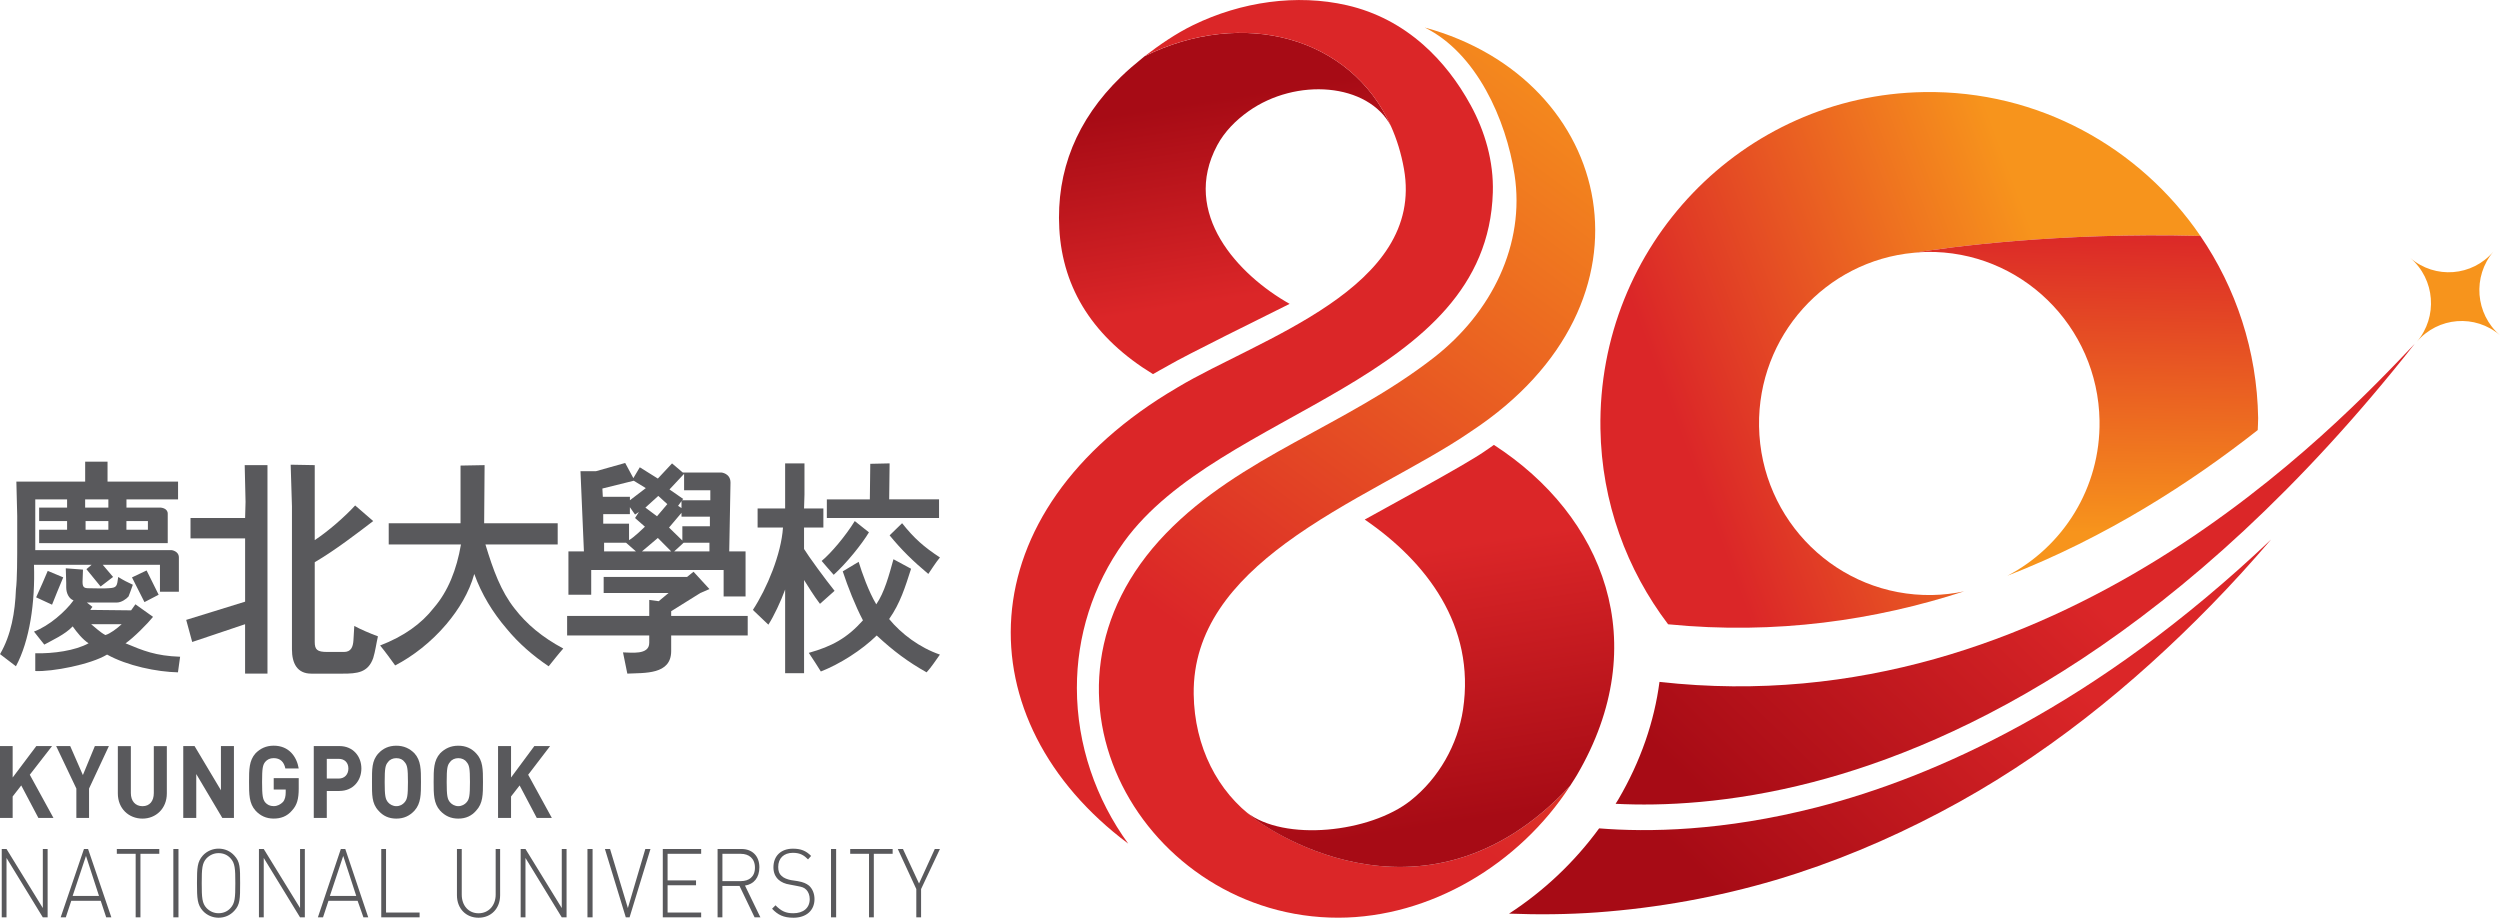
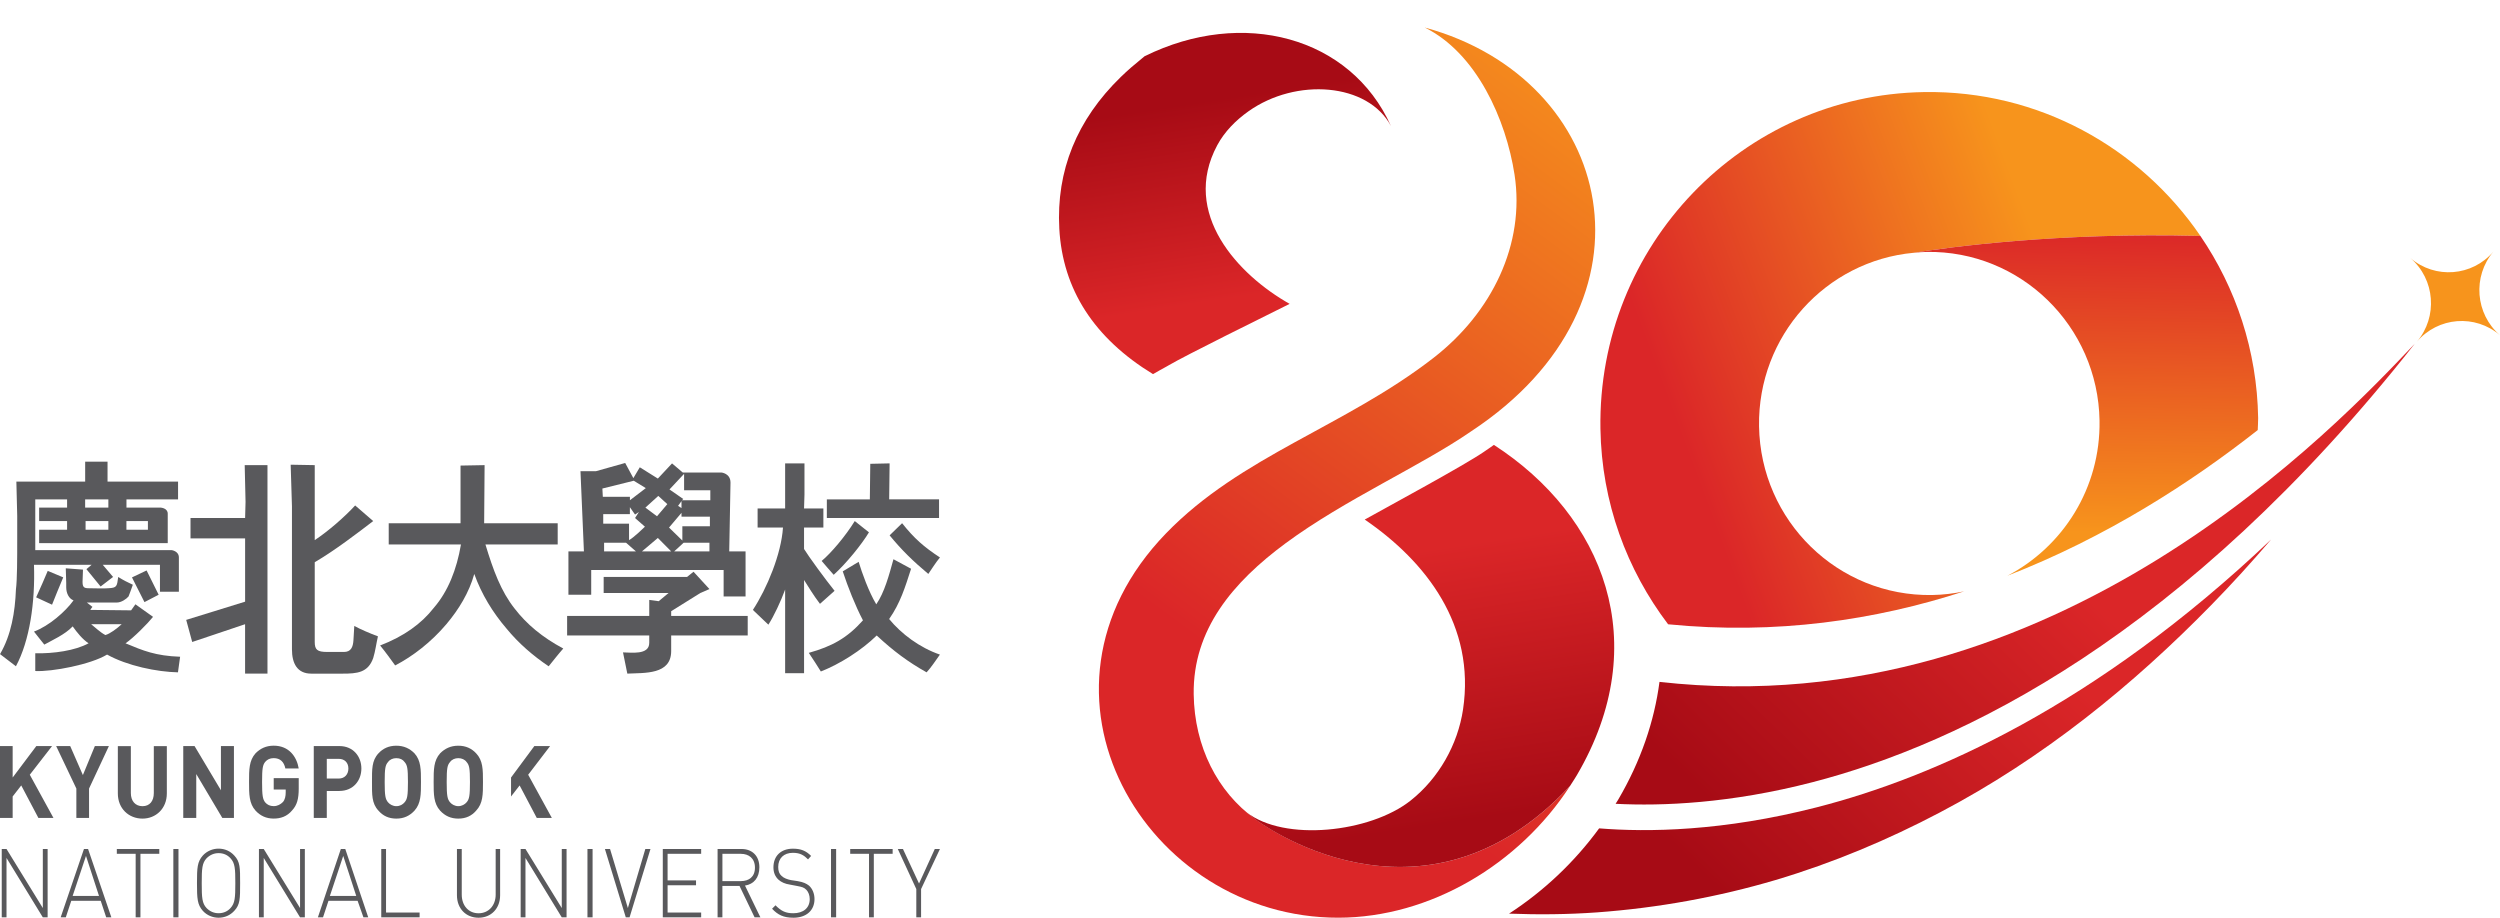
<svg xmlns="http://www.w3.org/2000/svg" width="316" height="116" viewBox="0 0 316 116" fill="none">
  <g clip-path="url(#clip0_512_12413)">
    <path d="M4.85 103.384L2.685 99.279L1.6 100.675V103.384H0V94.303H1.6V98.278L4.59 94.303H6.58L3.766 97.928L6.755 103.384H4.85Z" fill="#59595C" />
    <path d="M11.256 99.674V103.384H9.652V99.674L7.098 94.303H8.873L10.477 97.97L11.99 94.303H13.765L11.256 99.674Z" fill="#59595C" />
    <path d="M18.011 103.472C16.277 103.472 14.895 102.206 14.895 100.286V94.307H16.54V100.244C16.54 101.248 17.102 101.902 18.014 101.902C18.926 101.902 19.442 101.248 19.442 100.244V94.307H21.088V100.286C21.088 102.206 19.702 103.472 18.014 103.472H18.011Z" fill="#59595C" />
    <path d="M28.098 103.384L24.807 97.839V103.384H23.164V94.303H24.592L27.926 99.89V94.303H29.569V103.384H28.098Z" fill="#59595C" />
    <path d="M36.934 102.422C36.285 103.207 35.464 103.469 34.597 103.469C33.646 103.469 32.909 103.119 32.302 102.465C31.48 101.549 31.48 100.414 31.48 98.84C31.48 97.267 31.48 96.135 32.302 95.216C32.909 94.604 33.642 94.254 34.597 94.254C36.502 94.254 37.499 95.609 37.759 97.136H36.071C35.899 96.305 35.421 95.828 34.597 95.828C34.12 95.828 33.776 96.001 33.516 96.309C33.214 96.701 33.126 97.094 33.126 98.84C33.126 100.587 33.214 101.022 33.516 101.415C33.776 101.719 34.123 101.895 34.597 101.895C35.071 101.895 35.464 101.676 35.766 101.372C36.025 101.068 36.113 100.63 36.113 100.149V99.799H34.597V98.359H37.759V99.668C37.759 100.976 37.541 101.765 36.934 102.419V102.422Z" fill="#59595C" />
    <path d="M42.822 95.919H41.306V98.409H42.822C43.559 98.409 44.036 97.885 44.036 97.143C44.036 96.4 43.559 95.919 42.822 95.919ZM42.906 99.979H41.306V103.384H39.66V94.303H42.906C44.64 94.303 45.679 95.612 45.679 97.139C45.679 98.667 44.64 99.975 42.906 99.975V99.979Z" fill="#59595C" />
    <path d="M51.133 96.312C50.915 96.008 50.571 95.831 50.094 95.831C49.662 95.831 49.273 96.004 49.055 96.312C48.708 96.704 48.624 97.097 48.624 98.844C48.624 100.59 48.711 101.025 49.055 101.418C49.273 101.679 49.662 101.899 50.094 101.899C50.571 101.899 50.915 101.679 51.133 101.418C51.48 101.025 51.565 100.59 51.565 98.844C51.565 97.097 51.477 96.704 51.133 96.312ZM52.389 102.468C51.782 103.122 51.048 103.472 50.094 103.472C49.14 103.472 48.406 103.122 47.841 102.468C46.974 101.552 47.02 100.417 47.02 98.844C47.02 97.27 46.978 96.138 47.841 95.219C48.406 94.608 49.14 94.258 50.094 94.258C51.048 94.258 51.782 94.608 52.389 95.219C53.211 96.135 53.211 97.27 53.211 98.844C53.211 100.417 53.211 101.549 52.389 102.468Z" fill="#59595C" />
    <path d="M58.971 96.312C58.754 96.008 58.364 95.831 57.932 95.831C57.5 95.831 57.111 96.004 56.893 96.312C56.546 96.704 56.462 97.097 56.462 98.844C56.462 100.59 56.549 101.025 56.893 101.418C57.111 101.679 57.5 101.899 57.932 101.899C58.364 101.899 58.754 101.679 58.971 101.418C59.318 101.025 59.403 100.59 59.403 98.844C59.403 97.097 59.315 96.704 58.971 96.312ZM60.182 102.468C59.62 103.122 58.883 103.472 57.929 103.472C56.974 103.472 56.241 103.122 55.634 102.468C54.812 101.552 54.812 100.417 54.812 98.844C54.812 97.27 54.812 96.138 55.634 95.219C56.241 94.608 56.974 94.258 57.929 94.258C58.883 94.258 59.617 94.608 60.182 95.219C61.048 96.135 61.048 97.27 61.048 98.844C61.048 100.417 61.048 101.549 60.182 102.468Z" fill="#59595C" />
-     <path d="M67.845 103.384L65.68 99.279L64.596 100.675V103.384H62.953V94.303H64.596V98.278L67.54 94.303H69.533L66.761 97.928L69.751 103.384H67.845Z" fill="#59595C" />
+     <path d="M67.845 103.384L65.68 99.279L64.596 100.675V103.384V94.303H64.596V98.278L67.54 94.303H69.533L66.761 97.928L69.751 103.384H67.845Z" fill="#59595C" />
    <path d="M5.413 115.954L0.823 108.447V115.954H0.219V107.312H0.823L5.413 114.777V107.312H6.02V115.954H5.413Z" fill="#59595C" />
    <path d="M10.869 108.186L9.181 113.249H12.515L10.869 108.186ZM13.424 115.954L12.732 113.861H9.009L8.317 115.954H7.668L10.612 107.312H11.132L14.076 115.954H13.427H13.424Z" fill="#59595C" />
    <path d="M17.752 107.924V115.954H17.148V107.924H14.766V107.312H20.135V107.924H17.752Z" fill="#59595C" />
    <path d="M22.559 107.312H21.91V115.954H22.559V107.312Z" fill="#59595C" />
    <path d="M29.138 108.49C28.748 108.052 28.229 107.836 27.622 107.836C27.06 107.836 26.541 108.055 26.106 108.49C25.544 109.102 25.499 109.798 25.499 111.633C25.499 113.468 25.541 114.165 26.106 114.777C26.538 115.215 27.057 115.431 27.622 115.431C28.229 115.431 28.748 115.212 29.138 114.777C29.7 114.165 29.745 113.468 29.745 111.633C29.745 109.798 29.703 109.102 29.138 108.49ZM29.615 115.127C29.096 115.693 28.404 116 27.625 116C26.888 116 26.151 115.696 25.635 115.127C24.944 114.342 24.898 113.599 24.898 111.633C24.898 109.668 24.941 108.928 25.635 108.14C26.155 107.571 26.892 107.267 27.625 107.267C28.404 107.267 29.096 107.571 29.615 108.14C30.352 108.925 30.352 109.668 30.352 111.633C30.352 113.599 30.352 114.339 29.615 115.127Z" fill="#59595C" />
    <path d="M37.928 115.954L33.337 108.447V115.954H32.73V107.312H33.337L37.928 114.777V107.312H38.532V115.954H37.928Z" fill="#59595C" />
    <path d="M43.384 108.186L41.696 113.249H45.03L43.384 108.186ZM45.938 115.954L45.202 113.861H41.52L40.829 115.954H40.18L43.082 107.312H43.643L46.546 115.954H45.938Z" fill="#59595C" />
    <path d="M48.191 115.954V107.312H48.795V115.343H53.038V115.954H48.191Z" fill="#59595C" />
    <path d="M60.485 116C58.881 116 57.758 114.823 57.758 113.164V107.316H58.365V113.079C58.365 114.476 59.232 115.438 60.488 115.438C61.744 115.438 62.653 114.476 62.653 113.079V107.316H63.215V113.164C63.215 114.823 62.088 116 60.488 116H60.485Z" fill="#59595C" />
    <path d="M71.007 115.954L66.42 108.447V115.954H65.812V107.312H66.42L71.007 114.777V107.312H71.614V115.954H71.007Z" fill="#59595C" />
    <path d="M74.903 107.312H74.254V115.954H74.903V107.312Z" fill="#59595C" />
    <path d="M79.577 115.954H79.1L76.461 107.312H77.11L79.363 114.777L81.57 107.312H82.22L79.577 115.954Z" fill="#59595C" />
    <path d="M83.777 115.954V107.312H88.627V107.924H84.384V111.283H87.978V111.895H84.384V115.343H88.627V115.954H83.777Z" fill="#59595C" />
    <path d="M93.651 107.924H91.313V111.372H93.651C94.647 111.372 95.426 110.848 95.426 109.671C95.426 108.493 94.647 107.924 93.651 107.924ZM95.381 115.954L93.475 111.983H91.31V115.954H90.703V107.312H93.735C95.034 107.312 95.985 108.143 95.985 109.625C95.985 110.933 95.293 111.764 94.167 111.937L96.115 115.954H95.378H95.381Z" fill="#59595C" />
    <path d="M100.275 116C99.064 116 98.327 115.65 97.59 114.865L98.022 114.43C98.758 115.172 99.32 115.434 100.271 115.434C101.528 115.434 102.349 114.78 102.349 113.645C102.349 113.164 102.177 112.729 101.917 112.467C101.615 112.163 101.398 112.117 100.748 111.986L99.84 111.813C99.232 111.725 98.758 111.509 98.411 111.201C97.979 110.809 97.762 110.286 97.762 109.631C97.762 108.192 98.713 107.273 100.229 107.273C101.226 107.273 101.875 107.535 102.524 108.189L102.135 108.627C101.657 108.146 101.183 107.796 100.229 107.796C99.06 107.796 98.366 108.496 98.366 109.586C98.366 110.109 98.496 110.459 98.797 110.721C99.057 110.982 99.534 111.159 99.966 111.244L100.833 111.375C101.57 111.506 101.914 111.679 102.261 111.944C102.693 112.336 102.953 112.948 102.953 113.645C102.953 115.084 101.914 116.003 100.268 116.003L100.275 116Z" fill="#59595C" />
    <path d="M105.688 107.312H105.039V115.954H105.688V107.312Z" fill="#59595C" />
    <path d="M110.451 107.924V115.954H109.844V107.924H107.465V107.312H112.831V107.924H110.451Z" fill="#59595C" />
    <path d="M116.425 112.376V115.954H115.821V112.376L113.48 107.312H114.133L116.165 111.676L118.158 107.312H118.808L116.425 112.376Z" fill="#59595C" />
    <path d="M18.261 76.107L16.683 72.983L18.53 72.106L20.053 75.174L18.261 76.107ZM18.696 65.862H15.979V66.958H18.696V65.862ZM11.522 78.9C12.012 79.283 12.609 79.888 13.317 80.271C13.914 80.107 14.784 79.45 15.381 78.9H11.522ZM13.697 65.862H10.817V66.958H13.697V65.862ZM13.697 63.121H10.762V64.161H13.697V63.121ZM7.99 72.983C7.61 73.915 6.795 75.832 6.578 76.434L4.568 75.502C5.058 74.462 5.708 72.927 6.035 72.159L7.993 72.98L7.99 72.983ZM22.5 84.984C19.838 84.929 16.086 84.163 13.534 82.737C11.47 83.996 6.578 84.929 4.458 84.817V82.574C6.74 82.629 9.512 82.243 11.197 81.311C10.437 80.82 9.73 79.94 9.188 79.175C8.21 80.215 6.578 80.928 5.6 81.478C5.058 80.82 4.786 80.438 4.295 79.832C6.198 79.119 8.262 77.314 9.295 75.888C8.697 75.668 8.37 74.955 8.37 74.246V73.696L8.314 71.835L10.489 71.998L10.434 73.532C10.434 74.19 10.596 74.353 11.194 74.353C11.791 74.353 13.203 74.409 13.693 74.353C14.781 74.298 14.781 74.134 14.943 72.927C15.54 73.31 16.193 73.64 16.79 73.912C16.628 74.35 16.355 75.174 16.248 75.39C15.976 75.721 15.323 76.159 14.781 76.159H10.976L11.684 76.709C11.684 76.709 11.466 76.983 11.411 77.091L16.573 77.147L17.118 76.382L19.345 77.971C18.693 78.792 16.846 80.657 15.865 81.314C18.092 82.246 19.67 82.904 22.767 83.012L22.494 84.984H22.5ZM22.611 70.464V74.792H20.218V71.393H12.989L14.294 72.927L12.716 74.134L10.924 71.943L11.577 71.393H4.295C4.458 76.107 3.753 80.984 2.013 84.216C1.306 83.666 0.656 83.175 0.004 82.681C1.416 80.271 1.906 77.366 2.013 74.517C2.176 73.258 2.176 70.572 2.176 68.217V65.204L2.069 60.877H10.765V58.355H13.593V60.877H22.507V63.124H15.985V64.164H20.332C20.332 64.164 21.202 64.22 21.202 64.93V68.655H4.948V66.958H8.48V65.862H4.948V64.164H8.48V63.124H4.458V69.535H21.686C21.686 69.535 22.611 69.643 22.611 70.468V70.464Z" fill="#59595C" />
    <path d="M44.782 79.12C45.597 79.558 46.739 80.052 47.772 80.434C47.554 81.367 47.447 82.299 47.174 83.175C46.522 85.04 45.11 85.148 43.315 85.148H39.348C37.556 85.148 36.903 83.833 36.903 82.08V63.998L36.741 58.738L39.783 58.793V68.273C41.523 67.121 43.587 65.312 44.892 63.89L47.174 65.862C45.165 67.396 42.393 69.532 39.783 71.066V81.147C39.783 82.132 40.107 82.407 41.36 82.407H43.48C44.35 82.407 44.623 81.805 44.675 80.928L44.782 79.12ZM30.979 85.148V78.9L24.295 81.147L23.535 78.354L30.982 76.051V68.05H24.081V65.476H30.982L31.037 63.448L30.93 58.79H33.809V85.145H30.982L30.979 85.148Z" fill="#59595C" />
    <path d="M71.199 81.972C70.657 82.573 69.842 83.614 69.352 84.219C67.394 82.904 65.547 81.314 64.025 79.453C62.285 77.425 60.873 75.122 59.948 72.548C59.295 74.903 57.99 77.039 56.416 78.903C54.513 81.151 52.176 82.96 49.949 84.111C49.514 83.509 48.644 82.302 48.047 81.589C51.037 80.438 53.264 78.851 54.841 76.823C56.636 74.743 57.721 72.002 58.266 68.822H49.134V66.137H58.211V58.849L61.253 58.793L61.197 66.137H70.492V68.822H61.36C62.337 72.054 63.317 74.739 65.054 76.931C66.576 78.903 68.534 80.546 71.196 81.972H71.199Z" fill="#59595C" />
    <path d="M85.707 63.942L86.142 64.217V63.34L85.707 63.942ZM85.217 69.696H89.674V68.6H86.412L85.217 69.696ZM86.142 64.819L84.565 66.683L86.249 68.325V66.516H89.73V65.309H86.142V64.815V64.819ZM89.785 63.232V61.973H86.47V59.892L84.623 61.865L86.363 63.072L86.201 63.235H89.788L89.785 63.232ZM83.046 65.257L84.35 63.723L83.208 62.683L81.578 64.161L83.046 65.257ZM84.837 69.696L83.153 67.998L81.143 69.696H84.837ZM76.358 69.696H80.38L79.13 68.6H76.358V69.696ZM76.251 66.189H79.51V68.273C80.056 67.998 81.468 66.631 81.52 66.575L80.27 65.479L80.76 64.711L80.27 65.041L79.617 64.109V64.985H76.248V66.189H76.251ZM76.196 62.794H79.621V63.232L81.63 61.698L80.108 60.766L76.141 61.75L76.196 62.791V62.794ZM92.336 60.985L92.174 69.696H94.239V75.394H91.466V72.051H74.729V75.175H71.849V69.696H73.807L73.372 59.559H75.329L79.023 58.519L80.056 60.435L80.871 59.065L83.153 60.491L84.945 58.574L86.302 59.726H91.194C91.194 59.726 92.333 59.837 92.333 60.985H92.336ZM78.751 82.462C79.728 82.462 82.065 82.845 82.065 81.255V80.323H71.684V77.857H82.065V75.829L83.26 75.992L84.51 74.952H76.303V72.924H86.847L87.662 72.267L89.674 74.458L88.532 74.952L84.837 77.255V77.857H94.511V80.323H84.837V82.296C84.837 85.308 81.468 85.037 79.293 85.145L78.747 82.459L78.751 82.462Z" fill="#59595C" />
    <path d="M118.807 70.464C118.261 71.122 117.719 71.998 117.339 72.545C115.437 70.955 113.97 69.532 112.447 67.668L114.025 66.133C115.547 68.05 116.797 69.146 118.807 70.461V70.464ZM104.513 65.476V63.121H109.948L110.003 58.626L112.447 58.571L112.392 63.117H118.696V65.473H104.51L104.513 65.476ZM109.837 67.285C108.912 68.819 107.01 71.174 105.38 72.656C104.838 72.054 104.185 71.285 103.858 70.903C105.052 69.915 106.899 67.723 108.042 65.862L109.834 67.288L109.837 67.285ZM118.807 82.737C118.209 83.558 117.774 84.271 117.122 84.984C114.784 83.669 112.937 82.299 110.817 80.326C108.915 82.191 106.143 83.944 103.754 84.876C103.374 84.274 102.721 83.231 102.231 82.521C105.166 81.7 107.068 80.657 109.078 78.413C108.1 76.552 107.175 74.193 106.523 72.221L108.532 71.014C108.967 72.44 109.782 74.739 110.759 76.385C111.791 74.906 112.389 72.659 112.934 70.687L115.161 71.89C114.401 74.246 113.804 76.218 112.389 78.246C113.911 80.11 116.248 81.864 118.803 82.74L118.807 82.737ZM103.643 76.326C102.773 75.174 102.231 74.246 101.634 73.313V85.096H99.241V74.52C98.699 75.999 97.829 77.863 97.122 78.959L95.164 77.095C96.956 74.353 98.751 70.026 98.969 66.683H95.761V64.272H99.241V58.574H101.686V62.519L101.631 64.272H104.075V66.683H101.631V70.134L101.468 69.146C102.283 70.461 104.348 73.254 105.49 74.68L103.643 76.326Z" fill="#59595C" />
    <path d="M148.818 48.977H148.812V48.982C148.812 48.982 148.818 48.982 148.818 48.977Z" fill="#DB2628" />
    <path d="M144.703 7.088C144.589 7.18 144.475 7.278 144.362 7.37C143.449 8.106 142.547 8.874 141.671 9.728C136.11 15.132 133.493 21.582 133.896 28.906C134.318 36.586 138.298 42.746 145.738 47.289C146.274 46.956 146.907 46.648 147.462 46.324L147.666 46.206C149.884 44.898 159.882 39.969 162.456 38.686C162.645 38.595 162.823 38.5 163.008 38.408C156.525 34.758 149.231 26.986 153.86 18.357C154.782 16.636 156.207 15.204 157.791 14.079C163.823 9.787 172.932 10.464 175.821 15.943C170.728 4.593 157.048 1.004 144.709 7.095L144.703 7.088Z" fill="url(#paint0_linear_512_12413)" />
-     <path d="M185.886 13.284C184.295 10.373 182.292 7.756 179.877 5.633C177.186 3.268 173.979 1.518 170.255 0.664C163.925 -0.791 156.91 0.203 150.8 3.18C148.629 4.239 146.577 5.659 144.701 7.092C144.704 7.092 144.707 7.092 144.71 7.088C157.04 1.004 170.723 4.589 175.816 15.943C176.553 17.588 177.115 19.391 177.462 21.357C180.124 36.436 159.137 42.798 148.82 48.98C148.82 48.98 148.814 48.983 148.814 48.987C121.87 64.756 121.88 91.137 142.607 106.635C138.536 101.035 136.124 94.166 136.118 86.976C136.111 80.477 138.088 74.013 142.065 68.502C154.186 51.699 187.973 48.411 188.694 24.323C188.811 20.411 187.707 16.614 185.889 13.287L185.886 13.284Z" fill="#DB2628" />
    <path d="M158.642 103.524V103.514C153.912 100.126 150.974 94.385 150.883 87.758C150.769 79.574 155.843 73.581 162.508 68.662C170.02 63.117 179.551 58.937 185.946 54.525C210.819 38.143 204.057 10.006 180.086 3.477C186.637 6.712 190.364 15.099 191.438 22.079C192.789 30.855 188.588 39.488 181.223 45.212C170.036 53.91 156.85 57.625 147.38 67.422C127.922 87.545 144.8 116.036 169.179 115.997C180.758 115.977 192.039 109.262 198.473 99.318C179.59 119.628 158.642 103.524 158.642 103.524Z" fill="url(#paint1_linear_512_12413)" />
    <path d="M188.83 56.232C188.408 56.53 187.995 56.831 187.56 57.115C185.126 58.796 175.54 63.981 172.501 65.672C180.292 70.994 186.509 79.093 184.928 89.675C184.266 94.104 181.87 98.366 178.299 101.192C173.173 105.251 162.318 106.422 157.559 102.664L158.614 103.528C158.614 103.528 179.588 119.627 198.471 99.318C198.526 99.233 198.581 99.144 198.637 99.056C198.867 98.7 199.104 98.343 199.318 97.977C209.106 81.278 202.73 65.227 188.826 56.232H188.83Z" fill="url(#paint2_linear_512_12413)" />
    <path d="M209.759 86.194C209.106 91.163 207.405 96.191 204.536 101.084C204.432 101.261 204.318 101.431 204.211 101.601C210.113 101.902 218.718 101.562 229.129 98.863C247.72 94.045 276.021 80.539 305.228 43.446C295.71 53.455 259.982 91.834 209.762 86.191L209.759 86.194Z" fill="url(#paint3_linear_512_12413)" />
    <path d="M229.698 102.029C217.781 105.088 208.24 105.199 202.131 104.705C198.985 109.01 195.096 112.657 190.746 115.483C194.466 115.627 198.174 115.588 201.852 115.326C209.587 114.764 217.18 113.377 224.452 111.228C231.724 109.062 238.654 106.141 245.189 102.7C258.297 95.821 269.598 86.607 279.486 76.496C282.118 73.804 284.637 71.03 287.066 68.194C264.852 89.263 244.351 98.268 229.695 102.029H229.698Z" fill="url(#paint4_linear_512_12413)" />
    <path d="M315.18 31.788C312.505 34.938 307.798 35.307 304.672 32.612C307.798 35.307 308.165 40.05 305.49 43.2C308.165 40.05 312.872 39.681 315.998 42.376C312.872 39.681 312.505 34.938 315.18 31.788Z" fill="#F7941C" />
    <path d="M278.13 29.822C270.505 18.648 257.656 11.403 243.191 11.638C220.233 12.011 201.921 31.068 202.295 54.201C202.444 63.513 205.635 72.038 210.849 78.91C224.483 80.258 237.043 78.393 248.268 74.746C246.957 75.021 245.603 75.188 244.21 75.211C232.326 75.403 222.535 65.852 222.344 53.877C222.162 42.455 230.784 32.972 241.896 31.951C246.129 31.281 260.14 29.344 278.13 29.825V29.822Z" fill="url(#paint5_linear_512_12413)" />
    <path d="M241.895 31.951C242.43 31.902 242.969 31.85 243.514 31.843C255.399 31.65 265.19 41.202 265.381 53.177C265.518 61.688 260.755 69.113 253.73 72.777C266.238 67.913 276.912 61.018 285.378 54.361C285.388 53.857 285.437 53.36 285.43 52.85C285.294 44.293 282.606 36.384 278.129 29.822C260.135 29.341 246.124 31.277 241.895 31.948V31.951Z" fill="url(#paint6_linear_512_12413)" />
  </g>
  <defs>
    <linearGradient id="paint0_linear_512_12413" x1="166.231" y1="10.552" x2="170.115" y2="35.51" gradientUnits="userSpaceOnUse">
      <stop stop-color="#A70B15" />
      <stop offset="1" stop-color="#DB2628" />
    </linearGradient>
    <linearGradient id="paint1_linear_512_12413" x1="172.553" y1="96.527" x2="226.876" y2="22.919" gradientUnits="userSpaceOnUse">
      <stop stop-color="#DB2628" />
      <stop offset="1" stop-color="#F7941C" />
    </linearGradient>
    <linearGradient id="paint2_linear_512_12413" x1="200.705" y1="101.41" x2="195.363" y2="67.084" gradientUnits="userSpaceOnUse">
      <stop stop-color="#A70B15" />
      <stop offset="1" stop-color="#DB2628" />
    </linearGradient>
    <linearGradient id="paint3_linear_512_12413" x1="219.76" y1="104.881" x2="256.071" y2="67.672" gradientUnits="userSpaceOnUse">
      <stop stop-color="#A70B15" />
      <stop offset="1" stop-color="#DB2628" />
    </linearGradient>
    <linearGradient id="paint4_linear_512_12413" x1="218.224" y1="113.578" x2="253.514" y2="77.412" gradientUnits="userSpaceOnUse">
      <stop stop-color="#A70B15" />
      <stop offset="1" stop-color="#DB2628" />
    </linearGradient>
    <linearGradient id="paint5_linear_512_12413" x1="212.285" y1="54.556" x2="259.778" y2="36.849" gradientUnits="userSpaceOnUse">
      <stop stop-color="#DB2628" />
      <stop offset="1" stop-color="#F7941C" />
    </linearGradient>
    <linearGradient id="paint6_linear_512_12413" x1="263.929" y1="28.73" x2="263.152" y2="67.28" gradientUnits="userSpaceOnUse">
      <stop stop-color="#DB2628" />
      <stop offset="1" stop-color="#F7941C" />
    </linearGradient>
    <clipPath id="clip0_512_12413">
      <rect width="316" height="116" fill="white" />
    </clipPath>
  </defs>
</svg>